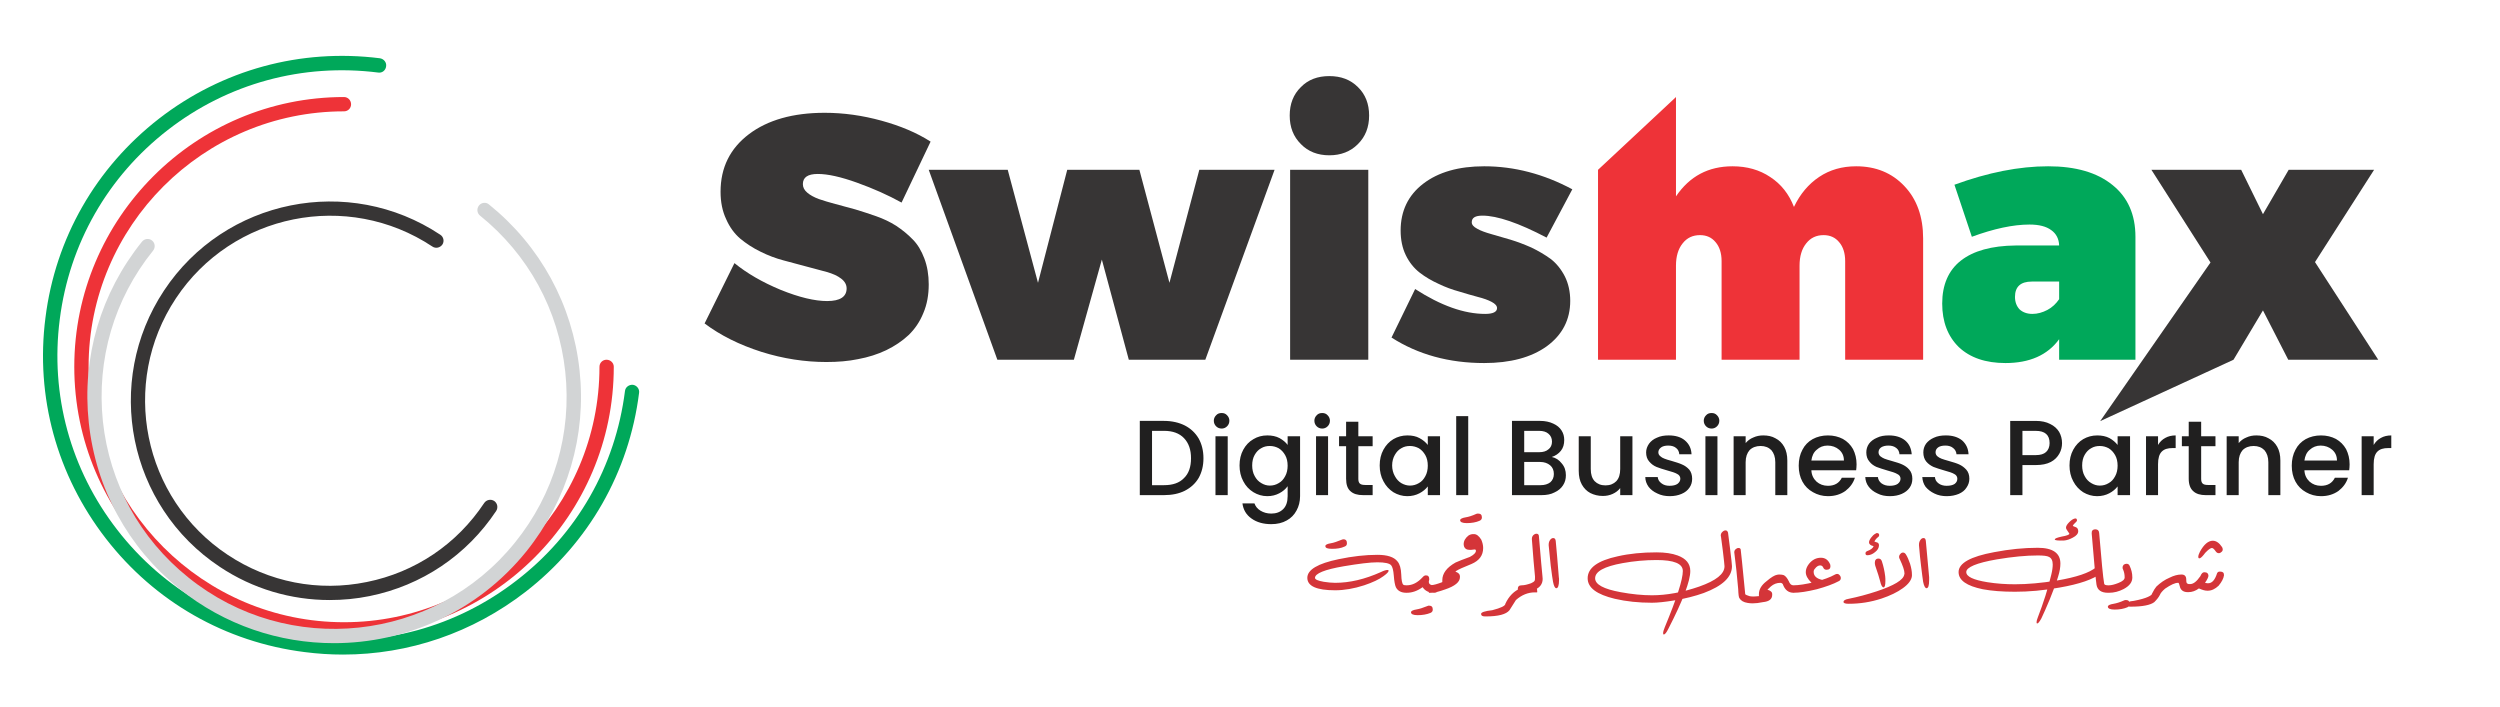
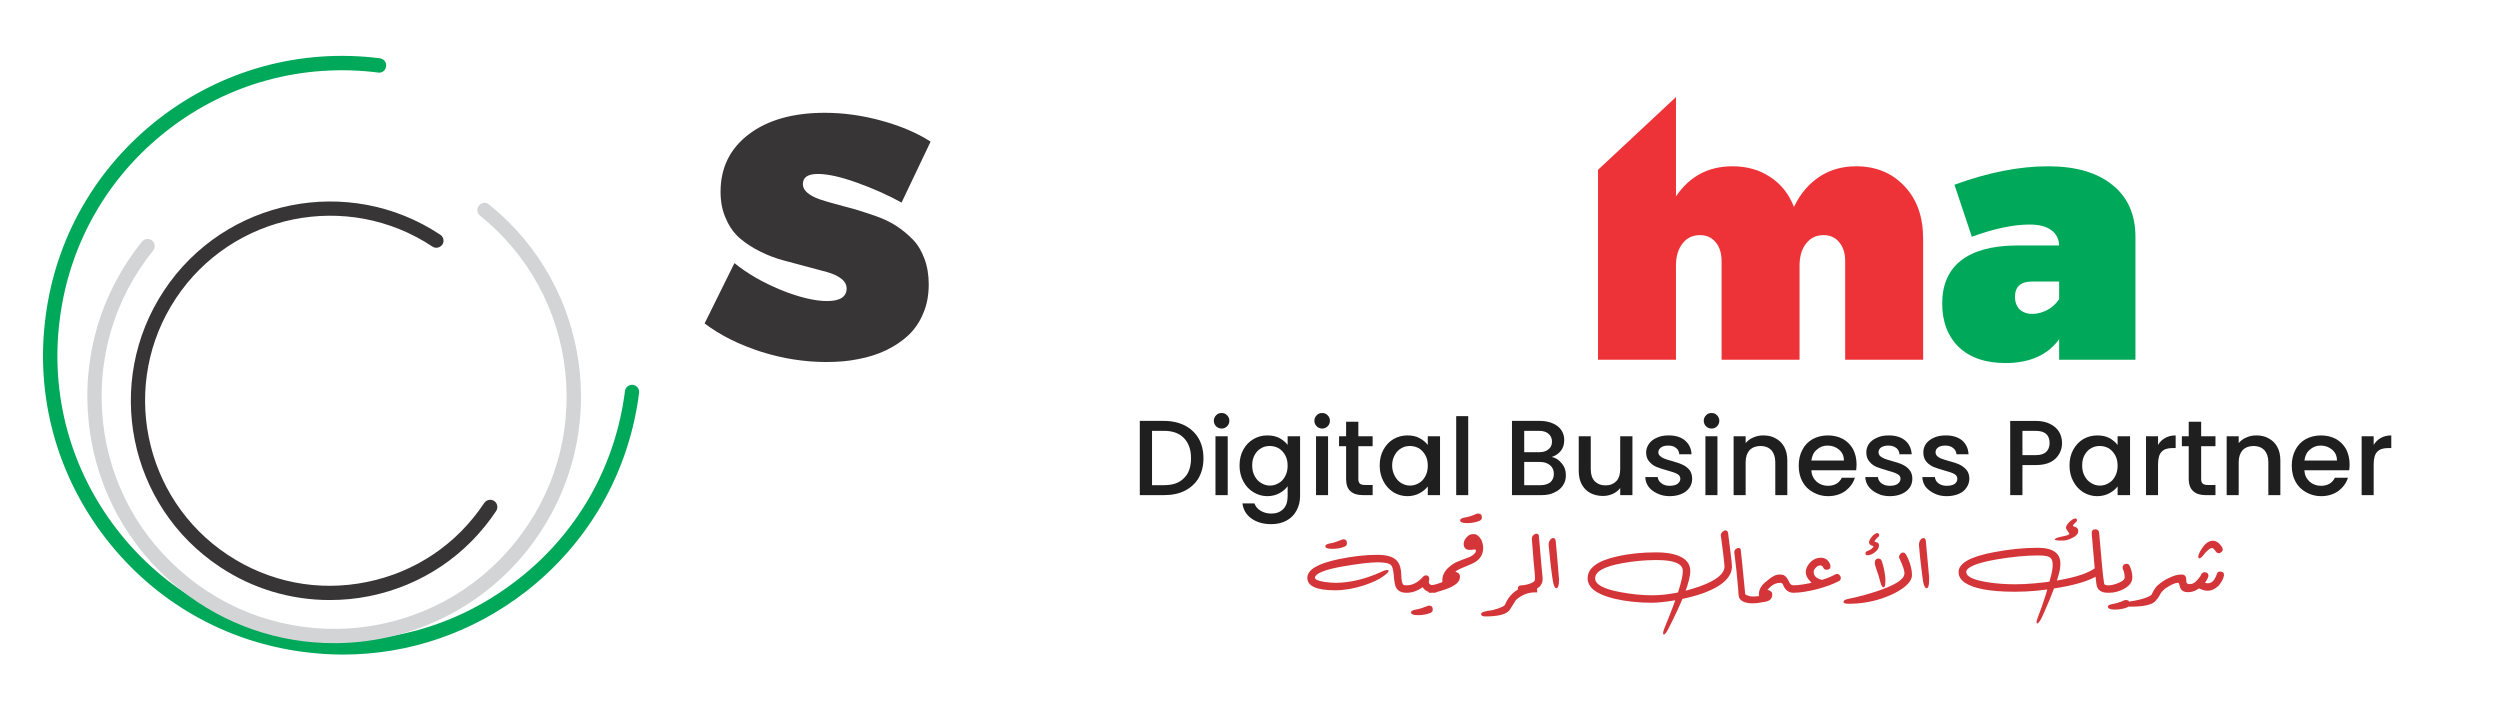
<svg xmlns="http://www.w3.org/2000/svg" xml:space="preserve" width="605px" height="171px" version="1.1" style="shape-rendering:geometricPrecision; text-rendering:geometricPrecision; image-rendering:optimizeQuality; fill-rule:evenodd; clip-rule:evenodd" viewBox="0 0 120.53 34.08">
  <defs>
    <style type="text/css">
   
    .fil6 {fill:none}
    .fil2 {fill:#D2D4D5;fill-rule:nonzero}
    .fil3 {fill:#373535;fill-rule:nonzero}
    .fil0 {fill:#EE3338;fill-rule:nonzero}
    .fil5 {fill:#D43539;fill-rule:nonzero}
    .fil1 {fill:#00A85A;fill-rule:nonzero}
    .fil4 {fill:#201F1F;fill-rule:nonzero}
   
  </style>
  </defs>
  <g id="Layer_x0020_1">
    <g id="_105554393118336">
      <g>
-         <path class="fil0" d="M16.57 30.7c-7.17,0 -13.01,-5.84 -13.01,-13.01 0,-7.17 5.84,-13.01 13.01,-13.01 0.19,0 0.34,0.16 0.34,0.35 0,0.19 -0.15,0.34 -0.34,0.34 -6.79,0 -12.32,5.53 -12.32,12.32 0,6.79 5.53,12.32 12.32,12.32 6.79,0 12.32,-5.53 12.32,-12.32 0,-0.19 0.15,-0.34 0.34,-0.34 0.19,0 0.35,0.15 0.35,0.34 0,7.17 -5.84,13.01 -13.01,13.01z" />
        <path class="fil1" d="M16.52 31.57c-0.62,0 -1.23,-0.04 -1.85,-0.12 -3.82,-0.48 -7.23,-2.43 -9.59,-5.48 -2.36,-3.05 -3.4,-6.83 -2.91,-10.65 0.48,-3.83 2.43,-7.23 5.48,-9.6 3.05,-2.36 6.83,-3.39 10.65,-2.91 0.19,0.03 0.33,0.2 0.3,0.39 -0.02,0.19 -0.19,0.33 -0.38,0.3 -3.64,-0.46 -7.25,0.52 -10.15,2.77 -2.9,2.25 -4.75,5.49 -5.21,9.13 -0.47,3.64 0.52,7.25 2.77,10.15 2.24,2.9 5.49,4.75 9.13,5.21 3.64,0.47 7.24,-0.52 10.14,-2.77 2.91,-2.24 4.76,-5.49 5.22,-9.13 0.02,-0.19 0.2,-0.32 0.39,-0.3 0.18,0.03 0.32,0.2 0.29,0.39 -0.48,3.82 -2.43,7.23 -5.47,9.59 -2.56,1.98 -5.63,3.03 -8.81,3.03z" />
        <path class="fil2" d="M16.08 31.02c-2.62,0 -5.26,-0.86 -7.46,-2.63 -2.47,-1.99 -4.02,-4.83 -4.36,-8 -0.34,-3.16 0.57,-6.26 2.57,-8.74 0.12,-0.14 0.33,-0.17 0.48,-0.05 0.15,0.12 0.17,0.34 0.05,0.49 -1.88,2.33 -2.73,5.25 -2.42,8.23 0.32,2.98 1.78,5.65 4.12,7.53 4.81,3.88 11.88,3.13 15.76,-1.69 1.88,-2.33 2.74,-5.25 2.42,-8.23 -0.32,-2.98 -1.78,-5.65 -4.11,-7.53 -0.15,-0.12 -0.17,-0.34 -0.05,-0.49 0.12,-0.15 0.34,-0.17 0.48,-0.05 2.48,2 4.03,4.84 4.37,8 0.34,3.16 -0.58,6.26 -2.57,8.74 -2.35,2.91 -5.8,4.42 -9.28,4.42z" />
        <path class="fil3" d="M15.88 28.94c-1.87,0 -3.71,-0.54 -5.3,-1.6 -4.42,-2.93 -5.62,-8.91 -2.69,-13.33 2.93,-4.42 8.91,-5.62 13.32,-2.69 0.16,0.1 0.21,0.32 0.1,0.48 -0.11,0.15 -0.32,0.2 -0.48,0.09 -4.1,-2.72 -9.65,-1.6 -12.37,2.5 -2.72,4.1 -1.6,9.65 2.5,12.37 1.99,1.32 4.37,1.79 6.71,1.31 2.33,-0.47 4.34,-1.82 5.66,-3.81 0.11,-0.16 0.32,-0.2 0.48,-0.1 0.16,0.11 0.2,0.32 0.1,0.48 -1.42,2.14 -3.59,3.6 -6.11,4.11 -0.64,0.13 -1.28,0.19 -1.92,0.19z" />
      </g>
      <g>
        <path class="fil3" d="M33.96 15.6l1.44 -2.91c0.6,0.49 1.34,0.92 2.23,1.29 0.89,0.36 1.64,0.54 2.24,0.54 0.63,0 0.94,-0.21 0.94,-0.61 0,-0.18 -0.09,-0.34 -0.26,-0.47 -0.18,-0.14 -0.41,-0.24 -0.69,-0.32 -0.28,-0.08 -0.61,-0.16 -0.97,-0.26 -0.37,-0.1 -0.74,-0.2 -1.12,-0.3 -0.38,-0.1 -0.75,-0.24 -1.11,-0.42 -0.37,-0.18 -0.69,-0.39 -0.98,-0.63 -0.28,-0.24 -0.51,-0.55 -0.68,-0.94 -0.18,-0.38 -0.27,-0.82 -0.27,-1.32 0,-1.17 0.46,-2.09 1.37,-2.78 0.9,-0.68 2.12,-1.03 3.65,-1.03 0.92,0 1.83,0.13 2.74,0.38 0.91,0.25 1.7,0.58 2.37,1.01l-1.4 2.94c-0.65,-0.36 -1.37,-0.68 -2.15,-0.96 -0.78,-0.28 -1.41,-0.42 -1.89,-0.42 -0.48,0 -0.72,0.16 -0.72,0.49 0,0.16 0.07,0.29 0.21,0.41 0.14,0.12 0.32,0.22 0.56,0.31 0.23,0.08 0.5,0.16 0.8,0.24 0.3,0.08 0.62,0.17 0.96,0.26 0.33,0.1 0.67,0.21 1.01,0.33 0.34,0.12 0.66,0.27 0.96,0.46 0.3,0.2 0.57,0.42 0.8,0.66 0.24,0.24 0.42,0.55 0.56,0.92 0.14,0.37 0.21,0.79 0.21,1.24 0,0.51 -0.08,0.97 -0.26,1.39 -0.17,0.42 -0.41,0.77 -0.71,1.06 -0.31,0.29 -0.67,0.53 -1.08,0.73 -0.42,0.2 -0.87,0.34 -1.35,0.43 -0.48,0.1 -0.99,0.14 -1.54,0.14 -1.03,0 -2.08,-0.16 -3.13,-0.49 -1.06,-0.34 -1.97,-0.79 -2.74,-1.37z" />
-         <polygon class="fil3" points="44.77,8.19 48.58,8.19 50.04,13.64 51.45,8.19 54.93,8.19 56.38,13.64 57.82,8.19 61.45,8.19 58.11,17.35 54.42,17.35 53.12,12.52 51.77,17.35 48.08,17.35 " />
-         <path class="fil3" d="M62.72 6.95c-0.36,-0.36 -0.54,-0.81 -0.54,-1.38 0,-0.56 0.18,-1.02 0.54,-1.37 0.35,-0.36 0.81,-0.53 1.37,-0.53 0.56,0 1.02,0.17 1.38,0.53 0.36,0.35 0.54,0.81 0.54,1.37 0,0.57 -0.18,1.02 -0.54,1.38 -0.36,0.36 -0.82,0.54 -1.38,0.54 -0.56,0 -1.02,-0.18 -1.37,-0.54zm-0.52 10.4l0 -9.16 3.77 0 0 9.16 -3.77 0z" />
-         <path class="fil3" d="M67.09 16.28l1.14 -2.34c1.24,0.8 2.36,1.2 3.38,1.2 0.38,0 0.57,-0.1 0.57,-0.28 0,-0.11 -0.09,-0.21 -0.26,-0.3 -0.17,-0.09 -0.39,-0.17 -0.67,-0.24 -0.27,-0.07 -0.57,-0.16 -0.9,-0.26 -0.33,-0.09 -0.66,-0.21 -0.99,-0.37 -0.33,-0.15 -0.64,-0.33 -0.91,-0.54 -0.27,-0.21 -0.5,-0.49 -0.67,-0.84 -0.17,-0.35 -0.25,-0.75 -0.25,-1.19 0,-0.94 0.36,-1.7 1.09,-2.26 0.73,-0.56 1.71,-0.84 2.94,-0.84 1.45,0 2.87,0.37 4.25,1.11l-1.24 2.33c-1.35,-0.71 -2.39,-1.06 -3.09,-1.06 -0.35,0 -0.52,0.1 -0.52,0.32 0,0.12 0.09,0.22 0.26,0.31 0.17,0.1 0.4,0.18 0.68,0.26 0.28,0.08 0.59,0.17 0.93,0.27 0.33,0.1 0.67,0.23 1.01,0.38 0.33,0.16 0.64,0.34 0.93,0.55 0.27,0.21 0.5,0.49 0.68,0.84 0.17,0.34 0.26,0.74 0.26,1.18 0,0.91 -0.38,1.64 -1.13,2.19 -0.75,0.54 -1.76,0.81 -3.02,0.81 -1.7,0 -3.19,-0.41 -4.47,-1.23z" />
        <path class="fil0" d="M77.05 17.35l0 -9.16 3.76 -3.51 0 4.79c0.66,-0.97 1.56,-1.45 2.73,-1.45 0.69,0 1.3,0.17 1.82,0.52 0.52,0.34 0.9,0.82 1.14,1.44 0.3,-0.63 0.71,-1.11 1.22,-1.45 0.51,-0.34 1.1,-0.51 1.78,-0.51 0.95,0 1.73,0.32 2.33,0.96 0.6,0.63 0.9,1.48 0.9,2.52l0 5.85 -3.76 0 0 -4.76c0,-0.38 -0.1,-0.69 -0.29,-0.91 -0.19,-0.23 -0.44,-0.34 -0.75,-0.34 -0.35,0 -0.63,0.13 -0.84,0.4 -0.21,0.26 -0.32,0.62 -0.32,1.07l0 4.54 -3.76 0 0 -4.76c0,-0.38 -0.1,-0.69 -0.29,-0.91 -0.19,-0.23 -0.44,-0.34 -0.75,-0.34 -0.35,0 -0.63,0.13 -0.84,0.4 -0.21,0.26 -0.32,0.62 -0.32,1.07l0 4.54 -3.76 0z" />
        <path class="fil1" d="M93.65 14.64c0,-0.9 0.3,-1.6 0.9,-2.07 0.6,-0.47 1.48,-0.72 2.65,-0.73l2.09 0c-0.01,-0.32 -0.14,-0.57 -0.38,-0.74 -0.24,-0.18 -0.59,-0.27 -1.05,-0.27 -0.79,0 -1.72,0.2 -2.78,0.59l-0.84 -2.51c1.61,-0.59 3.12,-0.89 4.52,-0.89 1.33,0 2.36,0.3 3.1,0.9 0.74,0.59 1.11,1.43 1.11,2.5l0 5.93 -3.68 0 0 -0.99c-0.56,0.77 -1.43,1.15 -2.59,1.15 -0.96,0 -1.71,-0.26 -2.25,-0.77 -0.53,-0.52 -0.8,-1.22 -0.8,-2.1zm3.51 -0.32c0,0.25 0.08,0.45 0.22,0.6 0.15,0.14 0.36,0.22 0.62,0.22 0.25,0 0.49,-0.07 0.72,-0.19 0.23,-0.12 0.42,-0.3 0.57,-0.52l0 -0.85 -1.32 0c-0.54,0 -0.81,0.25 -0.81,0.74z" />
-         <polygon class="fil3" points="101.27,20.31 106.59,12.66 103.74,8.19 108.07,8.19 109.12,10.33 110.36,8.19 114.48,8.19 111.63,12.64 114.68,17.35 110.34,17.35 109.12,14.97 107.7,17.35 " />
        <g>
          <path class="fil4" d="M56.12 20.3c0.38,0 0.72,0.08 1,0.22 0.29,0.15 0.51,0.36 0.67,0.63 0.15,0.27 0.23,0.59 0.23,0.95 0,0.37 -0.08,0.68 -0.23,0.95 -0.16,0.27 -0.38,0.47 -0.67,0.62 -0.28,0.14 -0.62,0.21 -1,0.21l-1.17 0 0 -3.58 1.17 0zm0 3.1c0.42,0 0.74,-0.11 0.96,-0.34 0.23,-0.22 0.34,-0.54 0.34,-0.96 0,-0.41 -0.11,-0.73 -0.34,-0.97 -0.22,-0.23 -0.54,-0.35 -0.96,-0.35l-0.58 0 0 2.62 0.58 0zm2.78 -2.73c-0.11,0 -0.2,-0.04 -0.27,-0.11 -0.07,-0.07 -0.11,-0.16 -0.11,-0.27 0,-0.1 0.04,-0.19 0.11,-0.26 0.07,-0.08 0.16,-0.11 0.27,-0.11 0.1,0 0.19,0.03 0.26,0.11 0.07,0.07 0.11,0.16 0.11,0.26 0,0.11 -0.04,0.2 -0.11,0.27 -0.07,0.07 -0.16,0.11 -0.26,0.11zm0.29 0.37l0 2.84 -0.59 0 0 -2.84 0.59 0zm1.91 -0.04c0.22,0 0.42,0.04 0.59,0.13 0.16,0.09 0.3,0.2 0.39,0.33l0 -0.42 0.6 0 0 2.89c0,0.26 -0.06,0.49 -0.17,0.69 -0.11,0.21 -0.27,0.37 -0.47,0.48 -0.21,0.12 -0.46,0.18 -0.75,0.18 -0.38,0 -0.7,-0.09 -0.95,-0.27 -0.26,-0.18 -0.4,-0.43 -0.44,-0.73l0.58 0c0.05,0.14 0.14,0.26 0.29,0.35 0.15,0.09 0.32,0.14 0.52,0.14 0.24,0 0.43,-0.07 0.58,-0.22 0.14,-0.14 0.21,-0.35 0.21,-0.62l0 -0.48c-0.1,0.14 -0.23,0.25 -0.4,0.34 -0.17,0.09 -0.36,0.14 -0.58,0.14 -0.25,0 -0.47,-0.07 -0.67,-0.19 -0.21,-0.13 -0.37,-0.3 -0.49,-0.53 -0.12,-0.22 -0.18,-0.48 -0.18,-0.76 0,-0.29 0.06,-0.54 0.18,-0.76 0.12,-0.22 0.28,-0.39 0.49,-0.51 0.2,-0.12 0.42,-0.18 0.67,-0.18zm0.98 1.46c0,-0.2 -0.04,-0.37 -0.12,-0.51 -0.08,-0.14 -0.18,-0.25 -0.31,-0.33 -0.13,-0.07 -0.27,-0.11 -0.43,-0.11 -0.15,0 -0.29,0.03 -0.42,0.11 -0.13,0.07 -0.23,0.18 -0.31,0.32 -0.08,0.14 -0.12,0.31 -0.12,0.51 0,0.19 0.04,0.37 0.12,0.51 0.08,0.15 0.18,0.26 0.32,0.34 0.13,0.08 0.27,0.12 0.41,0.12 0.16,0 0.3,-0.04 0.43,-0.12 0.13,-0.07 0.23,-0.18 0.31,-0.33 0.08,-0.14 0.12,-0.32 0.12,-0.51zm1.67 -1.79c-0.11,0 -0.2,-0.04 -0.27,-0.11 -0.07,-0.07 -0.11,-0.16 -0.11,-0.27 0,-0.1 0.04,-0.19 0.11,-0.26 0.07,-0.08 0.16,-0.11 0.27,-0.11 0.1,0 0.19,0.03 0.26,0.11 0.07,0.07 0.11,0.16 0.11,0.26 0,0.11 -0.04,0.2 -0.11,0.27 -0.07,0.07 -0.16,0.11 -0.26,0.11zm0.28 0.37l0 2.84 -0.58 0 0 -2.84 0.58 0zm1.46 0.48l0 1.57c0,0.11 0.02,0.18 0.07,0.23 0.05,0.05 0.14,0.07 0.26,0.07l0.36 0 0 0.49 -0.46 0c-0.27,0 -0.47,-0.06 -0.61,-0.19 -0.14,-0.12 -0.21,-0.32 -0.21,-0.6l0 -1.57 -0.34 0 0 -0.48 0.34 0 0 -0.7 0.59 0 0 0.7 0.69 0 0 0.48 -0.69 0zm1.03 0.93c0,-0.29 0.06,-0.54 0.18,-0.76 0.12,-0.22 0.28,-0.39 0.48,-0.51 0.21,-0.12 0.43,-0.18 0.68,-0.18 0.22,0 0.42,0.04 0.58,0.13 0.17,0.09 0.3,0.2 0.4,0.33l0 -0.42 0.59 0 0 2.84 -0.59 0 0 -0.42c-0.1,0.13 -0.23,0.24 -0.4,0.33 -0.17,0.09 -0.37,0.14 -0.59,0.14 -0.24,0 -0.47,-0.07 -0.67,-0.19 -0.2,-0.13 -0.36,-0.3 -0.48,-0.53 -0.12,-0.22 -0.18,-0.48 -0.18,-0.76zm2.32 0.01c0,-0.2 -0.04,-0.37 -0.12,-0.51 -0.08,-0.14 -0.18,-0.25 -0.31,-0.33 -0.13,-0.07 -0.28,-0.11 -0.43,-0.11 -0.15,0 -0.29,0.03 -0.42,0.11 -0.13,0.07 -0.23,0.18 -0.31,0.32 -0.08,0.14 -0.13,0.31 -0.13,0.51 0,0.19 0.05,0.37 0.13,0.51 0.08,0.15 0.18,0.26 0.31,0.34 0.14,0.08 0.28,0.12 0.42,0.12 0.15,0 0.3,-0.04 0.43,-0.12 0.13,-0.07 0.23,-0.18 0.31,-0.33 0.08,-0.14 0.12,-0.32 0.12,-0.51zm1.95 -2.39l0 3.81 -0.58 0 0 -3.81 0.58 0zm4.03 1.97c0.19,0.04 0.35,0.14 0.48,0.31 0.14,0.16 0.2,0.35 0.2,0.57 0,0.18 -0.04,0.34 -0.14,0.49 -0.09,0.14 -0.23,0.26 -0.41,0.34 -0.17,0.09 -0.38,0.13 -0.62,0.13l-1.43 0 0 -3.58 1.36 0c0.25,0 0.46,0.05 0.63,0.13 0.18,0.08 0.31,0.19 0.4,0.33 0.09,0.14 0.13,0.29 0.13,0.46 0,0.21 -0.05,0.38 -0.16,0.52 -0.11,0.14 -0.26,0.24 -0.44,0.3zm-1.33 -0.23l0.72 0c0.2,0 0.35,-0.05 0.45,-0.14 0.11,-0.08 0.17,-0.21 0.17,-0.37 0,-0.16 -0.06,-0.29 -0.17,-0.38 -0.1,-0.09 -0.25,-0.14 -0.45,-0.14l-0.72 0 0 1.03zm0.79 1.59c0.2,0 0.35,-0.05 0.47,-0.14 0.11,-0.1 0.17,-0.23 0.17,-0.4 0,-0.18 -0.06,-0.32 -0.18,-0.42 -0.12,-0.1 -0.28,-0.16 -0.48,-0.16l-0.77 0 0 1.12 0.79 0zm4.43 -2.36l0 2.84 -0.59 0 0 -0.34c-0.09,0.12 -0.21,0.21 -0.36,0.28 -0.15,0.07 -0.31,0.1 -0.48,0.1 -0.22,0 -0.42,-0.05 -0.6,-0.14 -0.17,-0.09 -0.31,-0.23 -0.41,-0.41 -0.1,-0.18 -0.15,-0.4 -0.15,-0.66l0 -1.67 0.58 0 0 1.58c0,0.26 0.06,0.45 0.19,0.59 0.13,0.13 0.3,0.2 0.52,0.2 0.22,0 0.39,-0.07 0.52,-0.2 0.13,-0.14 0.19,-0.33 0.19,-0.59l0 -1.58 0.59 0zm1.8 2.89c-0.22,0 -0.42,-0.04 -0.6,-0.13 -0.18,-0.08 -0.32,-0.19 -0.42,-0.32 -0.1,-0.14 -0.16,-0.3 -0.16,-0.47l0.6 0c0.01,0.12 0.07,0.22 0.18,0.3 0.1,0.08 0.23,0.12 0.39,0.12 0.16,0 0.29,-0.03 0.38,-0.09 0.09,-0.07 0.14,-0.15 0.14,-0.25 0,-0.1 -0.05,-0.18 -0.15,-0.23 -0.1,-0.06 -0.26,-0.11 -0.48,-0.17 -0.22,-0.06 -0.39,-0.12 -0.52,-0.17 -0.14,-0.06 -0.25,-0.14 -0.35,-0.26 -0.1,-0.11 -0.15,-0.26 -0.15,-0.44 0,-0.15 0.05,-0.29 0.14,-0.42 0.09,-0.12 0.21,-0.22 0.38,-0.29 0.17,-0.08 0.36,-0.11 0.57,-0.11 0.33,0 0.59,0.08 0.78,0.24 0.2,0.17 0.31,0.39 0.32,0.67l-0.59 0c-0.01,-0.13 -0.06,-0.23 -0.15,-0.3 -0.09,-0.08 -0.22,-0.12 -0.38,-0.12 -0.15,0 -0.27,0.03 -0.35,0.09 -0.08,0.06 -0.13,0.14 -0.13,0.23 0,0.08 0.03,0.14 0.09,0.19 0.05,0.05 0.12,0.09 0.2,0.12 0.08,0.03 0.19,0.07 0.35,0.11 0.2,0.06 0.37,0.11 0.5,0.17 0.14,0.06 0.25,0.14 0.35,0.25 0.09,0.11 0.14,0.26 0.14,0.44 0,0.16 -0.04,0.3 -0.13,0.43 -0.09,0.13 -0.21,0.23 -0.38,0.3 -0.16,0.07 -0.35,0.11 -0.57,0.11zm2.02 -3.26c-0.11,0 -0.2,-0.04 -0.27,-0.11 -0.07,-0.07 -0.11,-0.16 -0.11,-0.27 0,-0.1 0.04,-0.19 0.11,-0.26 0.07,-0.08 0.16,-0.11 0.27,-0.11 0.1,0 0.19,0.03 0.26,0.11 0.07,0.07 0.11,0.16 0.11,0.26 0,0.11 -0.04,0.2 -0.11,0.27 -0.07,0.07 -0.16,0.11 -0.26,0.11zm0.28 0.37l0 2.84 -0.58 0 0 -2.84 0.58 0zm2.21 -0.04c0.22,0 0.42,0.04 0.59,0.14 0.18,0.09 0.32,0.23 0.42,0.41 0.1,0.18 0.15,0.4 0.15,0.66l0 1.67 -0.58 0 0 -1.59c0,-0.25 -0.07,-0.44 -0.19,-0.58 -0.13,-0.13 -0.3,-0.2 -0.52,-0.2 -0.22,0 -0.4,0.07 -0.53,0.2 -0.12,0.14 -0.19,0.33 -0.19,0.58l0 1.59 -0.58 0 0 -2.84 0.58 0 0 0.33c0.1,-0.12 0.22,-0.21 0.37,-0.27 0.15,-0.07 0.31,-0.1 0.48,-0.1zm4.5 1.39c0,0.11 -0.01,0.2 -0.02,0.29l-2.16 0c0.01,0.23 0.1,0.41 0.25,0.55 0.15,0.13 0.33,0.2 0.55,0.2 0.32,0 0.54,-0.13 0.67,-0.39l0.63 0c-0.08,0.26 -0.24,0.47 -0.46,0.64 -0.23,0.16 -0.5,0.25 -0.84,0.25 -0.27,0 -0.51,-0.07 -0.72,-0.19 -0.22,-0.12 -0.39,-0.29 -0.51,-0.51 -0.12,-0.22 -0.18,-0.48 -0.18,-0.77 0,-0.29 0.06,-0.55 0.18,-0.77 0.11,-0.22 0.28,-0.39 0.49,-0.51 0.22,-0.12 0.47,-0.18 0.74,-0.18 0.27,0 0.51,0.06 0.72,0.17 0.21,0.12 0.37,0.28 0.49,0.49 0.11,0.22 0.17,0.46 0.17,0.73zm-0.61 -0.18c0,-0.22 -0.08,-0.39 -0.23,-0.52 -0.15,-0.13 -0.34,-0.2 -0.56,-0.2 -0.21,0 -0.38,0.07 -0.52,0.2 -0.15,0.12 -0.23,0.3 -0.26,0.52l1.57 0zm2.22 1.72c-0.23,0 -0.43,-0.04 -0.6,-0.13 -0.18,-0.08 -0.32,-0.19 -0.42,-0.32 -0.11,-0.14 -0.16,-0.3 -0.17,-0.47l0.61 0c0.01,0.12 0.07,0.22 0.17,0.3 0.11,0.08 0.24,0.12 0.4,0.12 0.16,0 0.29,-0.03 0.38,-0.09 0.09,-0.07 0.14,-0.15 0.14,-0.25 0,-0.1 -0.05,-0.18 -0.16,-0.23 -0.1,-0.06 -0.26,-0.11 -0.48,-0.17 -0.21,-0.06 -0.38,-0.12 -0.52,-0.17 -0.13,-0.06 -0.25,-0.14 -0.34,-0.26 -0.1,-0.11 -0.15,-0.26 -0.15,-0.44 0,-0.15 0.04,-0.29 0.13,-0.42 0.09,-0.12 0.22,-0.22 0.39,-0.29 0.16,-0.08 0.35,-0.11 0.57,-0.11 0.32,0 0.58,0.08 0.78,0.24 0.2,0.17 0.3,0.39 0.32,0.67l-0.59 0c-0.01,-0.13 -0.06,-0.23 -0.15,-0.3 -0.1,-0.08 -0.22,-0.12 -0.38,-0.12 -0.15,0 -0.27,0.03 -0.36,0.09 -0.08,0.06 -0.12,0.14 -0.12,0.23 0,0.08 0.03,0.14 0.08,0.19 0.06,0.05 0.13,0.09 0.2,0.12 0.08,0.03 0.2,0.07 0.35,0.11 0.21,0.06 0.38,0.11 0.51,0.17 0.13,0.06 0.25,0.14 0.34,0.25 0.1,0.11 0.15,0.26 0.15,0.44 0,0.16 -0.04,0.3 -0.13,0.43 -0.09,0.13 -0.22,0.23 -0.38,0.3 -0.16,0.07 -0.35,0.11 -0.57,0.11zm2.74 0c-0.22,0 -0.42,-0.04 -0.6,-0.13 -0.17,-0.08 -0.31,-0.19 -0.42,-0.32 -0.1,-0.14 -0.15,-0.3 -0.16,-0.47l0.61 0c0.01,0.12 0.06,0.22 0.17,0.3 0.1,0.08 0.24,0.12 0.39,0.12 0.17,0 0.3,-0.03 0.39,-0.09 0.09,-0.07 0.13,-0.15 0.13,-0.25 0,-0.1 -0.05,-0.18 -0.15,-0.23 -0.1,-0.06 -0.26,-0.11 -0.48,-0.17 -0.21,-0.06 -0.39,-0.12 -0.52,-0.17 -0.13,-0.06 -0.25,-0.14 -0.35,-0.26 -0.09,-0.11 -0.14,-0.26 -0.14,-0.44 0,-0.15 0.04,-0.29 0.13,-0.42 0.09,-0.12 0.22,-0.22 0.38,-0.29 0.17,-0.08 0.36,-0.11 0.58,-0.11 0.32,0 0.58,0.08 0.78,0.24 0.19,0.17 0.3,0.39 0.31,0.67l-0.58 0c-0.01,-0.13 -0.07,-0.23 -0.16,-0.3 -0.09,-0.08 -0.22,-0.12 -0.37,-0.12 -0.16,0 -0.28,0.03 -0.36,0.09 -0.08,0.06 -0.12,0.14 -0.12,0.23 0,0.08 0.03,0.14 0.08,0.19 0.06,0.05 0.12,0.09 0.2,0.12 0.08,0.03 0.2,0.07 0.35,0.11 0.21,0.06 0.38,0.11 0.51,0.17 0.13,0.06 0.24,0.14 0.34,0.25 0.1,0.11 0.15,0.26 0.15,0.44 0,0.16 -0.05,0.3 -0.14,0.43 -0.08,0.13 -0.21,0.23 -0.37,0.3 -0.17,0.07 -0.36,0.11 -0.58,0.11zm5.56 -2.56c0,0.18 -0.04,0.35 -0.13,0.51 -0.09,0.16 -0.22,0.3 -0.41,0.4 -0.19,0.1 -0.43,0.15 -0.73,0.15l-0.64 0 0 1.45 -0.59 0 0 -3.58 1.23 0c0.28,0 0.51,0.05 0.7,0.15 0.19,0.09 0.33,0.22 0.43,0.38 0.09,0.16 0.14,0.34 0.14,0.54zm-1.27 0.58c0.23,0 0.39,-0.05 0.5,-0.15 0.11,-0.1 0.17,-0.25 0.17,-0.43 0,-0.39 -0.22,-0.59 -0.67,-0.59l-0.64 0 0 1.17 0.64 0zm1.63 0.5c0,-0.29 0.06,-0.54 0.18,-0.76 0.12,-0.22 0.28,-0.39 0.48,-0.51 0.21,-0.12 0.43,-0.18 0.68,-0.18 0.22,0 0.42,0.04 0.59,0.13 0.16,0.09 0.29,0.2 0.39,0.33l0 -0.42 0.6 0 0 2.84 -0.6 0 0 -0.42c-0.1,0.13 -0.23,0.24 -0.4,0.33 -0.17,0.09 -0.37,0.14 -0.59,0.14 -0.24,0 -0.47,-0.07 -0.67,-0.19 -0.2,-0.13 -0.36,-0.3 -0.48,-0.53 -0.12,-0.22 -0.18,-0.48 -0.18,-0.76zm2.32 0.01c0,-0.2 -0.04,-0.37 -0.12,-0.51 -0.08,-0.14 -0.18,-0.25 -0.31,-0.33 -0.13,-0.07 -0.27,-0.11 -0.43,-0.11 -0.15,0 -0.29,0.03 -0.42,0.11 -0.13,0.07 -0.23,0.18 -0.31,0.32 -0.08,0.14 -0.12,0.31 -0.12,0.51 0,0.19 0.04,0.37 0.12,0.51 0.08,0.15 0.18,0.26 0.32,0.34 0.13,0.08 0.27,0.12 0.41,0.12 0.16,0 0.3,-0.04 0.43,-0.12 0.13,-0.07 0.23,-0.18 0.31,-0.33 0.08,-0.14 0.12,-0.32 0.12,-0.51zm1.95 -1c0.09,-0.15 0.2,-0.26 0.35,-0.34 0.14,-0.08 0.31,-0.12 0.5,-0.12l0 0.61 -0.15 0c-0.23,0 -0.4,0.05 -0.52,0.17 -0.12,0.12 -0.18,0.32 -0.18,0.61l0 1.49 -0.58 0 0 -2.84 0.58 0 0 0.42zm2.08 0.06l0 1.57c0,0.11 0.02,0.18 0.07,0.23 0.05,0.05 0.14,0.07 0.26,0.07l0.36 0 0 0.49 -0.47 0c-0.26,0 -0.46,-0.06 -0.6,-0.19 -0.14,-0.12 -0.22,-0.32 -0.22,-0.6l0 -1.57 -0.33 0 0 -0.48 0.33 0 0 -0.7 0.6 0 0 0.7 0.69 0 0 0.48 -0.69 0zm2.66 -0.52c0.22,0 0.42,0.04 0.59,0.14 0.18,0.09 0.32,0.23 0.42,0.41 0.1,0.18 0.15,0.4 0.15,0.66l0 1.67 -0.58 0 0 -1.59c0,-0.25 -0.07,-0.44 -0.19,-0.58 -0.13,-0.13 -0.3,-0.2 -0.52,-0.2 -0.22,0 -0.4,0.07 -0.53,0.2 -0.12,0.14 -0.19,0.33 -0.19,0.58l0 1.59 -0.58 0 0 -2.84 0.58 0 0 0.33c0.1,-0.12 0.22,-0.21 0.37,-0.27 0.15,-0.07 0.31,-0.1 0.48,-0.1zm4.5 1.39c0,0.11 -0.01,0.2 -0.02,0.29l-2.16 0c0.01,0.23 0.1,0.41 0.25,0.55 0.15,0.13 0.33,0.2 0.55,0.2 0.32,0 0.54,-0.13 0.67,-0.39l0.63 0c-0.08,0.26 -0.24,0.47 -0.46,0.64 -0.23,0.16 -0.5,0.25 -0.84,0.25 -0.27,0 -0.51,-0.07 -0.72,-0.19 -0.22,-0.12 -0.39,-0.29 -0.51,-0.51 -0.12,-0.22 -0.18,-0.48 -0.18,-0.77 0,-0.29 0.06,-0.55 0.18,-0.77 0.11,-0.22 0.28,-0.39 0.49,-0.51 0.22,-0.12 0.47,-0.18 0.74,-0.18 0.27,0 0.51,0.06 0.72,0.17 0.21,0.12 0.37,0.28 0.49,0.49 0.11,0.22 0.17,0.46 0.17,0.73zm-0.61 -0.18c0,-0.22 -0.08,-0.39 -0.23,-0.52 -0.15,-0.13 -0.34,-0.2 -0.56,-0.2 -0.2,0 -0.38,0.07 -0.52,0.2 -0.15,0.12 -0.23,0.3 -0.26,0.52l1.57 0zm1.77 -0.75c0.09,-0.15 0.2,-0.26 0.35,-0.34 0.14,-0.08 0.31,-0.12 0.5,-0.12l0 0.61 -0.15 0c-0.23,0 -0.4,0.05 -0.52,0.17 -0.12,0.12 -0.18,0.32 -0.18,0.61l0 1.49 -0.58 0 0 -2.84 0.58 0 0 0.42z" />
          <path class="fil5" d="M67.81 28.59c-0.25,0 -0.42,-0.09 -0.51,-0.27 -0.04,-0.09 -0.08,-0.28 -0.1,-0.56 -0.02,-0.25 -0.06,-0.42 -0.13,-0.5 -0.08,-0.09 -0.3,-0.14 -0.66,-0.14 -0.36,0 -0.9,0.07 -1.62,0.19 -0.93,0.16 -1.39,0.35 -1.39,0.56 0,0.08 0.14,0.14 0.42,0.19 0.2,0.03 0.38,0.05 0.55,0.05 0.7,0 1.43,-0.17 2.21,-0.52 0.14,-0.07 0.25,-0.1 0.32,-0.1 0.03,0 0.05,0.01 0.05,0.04 0,0.05 -0.08,0.14 -0.25,0.26 -0.2,0.15 -0.51,0.3 -0.93,0.44 -0.49,0.16 -0.96,0.24 -1.4,0.24 -0.89,0 -1.34,-0.2 -1.34,-0.6 0,-0.39 0.5,-0.69 1.51,-0.9 0.67,-0.14 1.29,-0.21 1.87,-0.21 0.47,0 0.8,0.1 0.97,0.32 0.11,0.13 0.17,0.34 0.18,0.63 0.01,0.28 0.04,0.44 0.1,0.49 0.02,0.02 0.07,0.03 0.15,0.03 0.12,0 0.18,0.06 0.18,0.18 0,0.12 -0.06,0.18 -0.18,0.18zm-2.98 -2.23c-0.17,0.08 -0.37,0.11 -0.61,0.11 -0.22,0 -0.32,-0.04 -0.32,-0.13 0,-0.07 0.09,-0.11 0.27,-0.14 0.13,-0.02 0.3,-0.08 0.52,-0.17 0.03,-0.01 0.05,-0.02 0.08,-0.02 0.12,0 0.17,0.07 0.17,0.19 0,0.08 -0.03,0.13 -0.11,0.16zm4.32 2.23c-0.26,0 -0.44,-0.09 -0.56,-0.27 -0.25,0.18 -0.5,0.27 -0.77,0.27 -0.12,0 -0.18,-0.06 -0.18,-0.18 0,-0.12 0.06,-0.18 0.18,-0.18 0.28,0 0.53,-0.13 0.77,-0.39 0.05,-0.06 0.1,-0.09 0.16,-0.09 0.11,0 0.16,0.06 0.16,0.18 0,0.01 0,0.04 -0.01,0.07 -0.01,0.02 -0.01,0.04 -0.01,0.06 0,0.11 0.08,0.17 0.26,0.17 0.12,0 0.18,0.06 0.18,0.18 0,0.12 -0.06,0.18 -0.18,0.18zm-0.18 0.97c-0.17,0.07 -0.38,0.11 -0.62,0.11 -0.21,0 -0.32,-0.05 -0.32,-0.14 0,-0.06 0.09,-0.11 0.28,-0.14 0.12,-0.02 0.29,-0.07 0.51,-0.16 0.03,-0.02 0.06,-0.02 0.08,-0.02 0.12,0 0.18,0.06 0.18,0.19 0,0.08 -0.04,0.13 -0.11,0.16zm2.06 -3.8l0.04 0c0.12,0 0.24,0.09 0.35,0.27 0.06,0.14 0.09,0.27 0.09,0.4 0,0.36 -0.19,0.61 -0.56,0.77 -0.4,0.16 -0.64,0.27 -0.73,0.33 -0.03,0.02 -0.05,0.04 -0.05,0.04 0.15,0.05 0.22,0.13 0.22,0.22l0 0.05c0,0.23 -0.24,0.43 -0.72,0.59 -0.28,0.1 -0.5,0.16 -0.67,0.16l-0.1 0c-0.01,0 -0.01,-0.01 -0.01,-0.01l0 -0.35c0,0 0,-0.01 0.01,-0.01l0.1 0c0.12,0 0.29,-0.05 0.53,-0.14 0,0 0,-0.01 0.01,-0.01 0,-0.04 0,-0.06 0,-0.08l0 -0.01c0,-0.32 0.21,-0.61 0.64,-0.85 0.13,-0.06 0.36,-0.15 0.69,-0.27 0.19,-0.1 0.29,-0.2 0.29,-0.29l0 -0.01c0,-0.04 -0.02,-0.06 -0.06,-0.06 -0.08,0.01 -0.14,0.02 -0.17,0.02l-0.07 0c-0.14,0 -0.23,-0.05 -0.27,-0.16 -0.01,-0.04 -0.02,-0.08 -0.02,-0.11l0 0c0,-0.16 0.08,-0.3 0.23,-0.42 0.08,-0.05 0.15,-0.07 0.23,-0.07zm0.3 -0.64c-0.16,0.07 -0.37,0.11 -0.61,0.11 -0.21,0 -0.32,-0.05 -0.32,-0.14 0,-0.06 0.09,-0.11 0.27,-0.14 0.13,-0.02 0.3,-0.07 0.52,-0.17 0.03,-0.01 0.05,-0.01 0.08,-0.01 0.12,0 0.18,0.06 0.18,0.19 0,0.07 -0.04,0.13 -0.12,0.16zm2.59 3.11c0.14,0 0.2,0.11 0.2,0.33l-0.02 0.01 -0.1 0c-0.32,0 -0.63,0.12 -0.91,0.37l-0.31 0.49c-0.16,0.2 -0.54,0.3 -1.14,0.3l-0.04 0c-0.13,0 -0.19,-0.04 -0.19,-0.12 0,-0.08 0.18,-0.14 0.54,-0.18 0.42,-0.11 0.63,-0.21 0.63,-0.31 0.17,-0.37 0.43,-0.63 0.75,-0.75 0.24,-0.09 0.43,-0.14 0.59,-0.14zm0.45 -0.44c0,0.05 0.01,0.09 0.01,0.13 0,0.25 -0.14,0.43 -0.4,0.53 -0.25,0.09 -0.46,0.14 -0.62,0.14 -0.12,0 -0.18,-0.06 -0.18,-0.18 0,-0.12 0.06,-0.18 0.18,-0.18 0.14,0 0.29,-0.04 0.46,-0.1 0.09,-0.04 0.15,-0.08 0.17,-0.12 0.02,-0.03 0.02,-0.08 0.02,-0.15 0,-0.02 0,-0.04 0,-0.06 -0.04,-0.39 -0.09,-0.98 -0.15,-1.79l0 -0.02c0,-0.07 0.02,-0.12 0.06,-0.17 0.05,-0.05 0.11,-0.08 0.16,-0.08 0.08,0 0.12,0.05 0.12,0.13 0.09,1.03 0.14,1.67 0.17,1.92zm0.79 0.05c0.01,0.04 0.01,0.08 0.01,0.13 0,0.27 -0.05,0.4 -0.13,0.4 -0.07,0 -0.12,-0.11 -0.16,-0.31 -0.02,-0.11 -0.06,-0.37 -0.11,-0.77 -0.03,-0.26 -0.06,-0.59 -0.1,-0.99l0 -0.02c0,-0.1 0.02,-0.17 0.07,-0.24 0.04,-0.06 0.1,-0.09 0.15,-0.09 0.07,0 0.11,0.05 0.12,0.14 0.04,0.41 0.09,0.99 0.15,1.75zm8.35 -0.53c0,0.52 -0.45,0.95 -1.36,1.29 -0.42,0.15 -0.89,0.27 -1.43,0.36 -0.44,0.07 -0.79,0.11 -1.07,0.11 -0.64,0 -1.23,-0.06 -1.79,-0.19 -0.87,-0.21 -1.31,-0.53 -1.31,-0.99 0,-0.5 0.48,-0.85 1.45,-1.06 0.57,-0.13 1.19,-0.19 1.87,-0.19 0.41,0 0.75,0.05 1.02,0.15 0.41,0.15 0.61,0.4 0.61,0.75 0,0.48 -0.35,1.41 -1.06,2.79 -0.09,0.18 -0.16,0.27 -0.22,0.27 -0.02,0 -0.03,-0.02 -0.03,-0.06 0,-0.07 0.03,-0.17 0.08,-0.29 0.58,-1.4 0.87,-2.3 0.87,-2.71 0,-0.36 -0.43,-0.53 -1.27,-0.53 -0.54,0 -1.09,0.05 -1.64,0.15 -0.88,0.16 -1.32,0.4 -1.32,0.73 0,0.3 0.41,0.52 1.23,0.67 0.54,0.1 1.05,0.15 1.51,0.15 0.71,0 1.47,-0.14 2.28,-0.42 0.82,-0.29 1.22,-0.61 1.22,-0.98 0,-0.06 -0.03,-0.31 -0.08,-0.74 -0.05,-0.41 -0.08,-0.64 -0.09,-0.69 -0.01,-0.02 -0.01,-0.04 -0.01,-0.05 0,-0.07 0.02,-0.12 0.07,-0.17 0.05,-0.05 0.1,-0.08 0.16,-0.08 0.06,0 0.1,0.04 0.12,0.11 0.01,0.06 0.04,0.32 0.1,0.79 0.06,0.49 0.09,0.76 0.09,0.83zm0.33 -0.88c0.04,0 0.07,0.02 0.09,0.06 0.01,0.08 0.09,0.8 0.22,2.17 0.03,0.03 0.1,0.06 0.2,0.09 0.04,0.01 0.1,0.02 0.18,0.02 0.08,0 0.18,-0.01 0.29,-0.02l-0.01 -0.01 0 -0.09c0,-0.22 0.12,-0.43 0.37,-0.62 0.22,-0.19 0.39,-0.29 0.51,-0.31 0.05,-0.01 0.09,-0.01 0.12,-0.01 0.08,0 0.14,0.01 0.2,0.03 0.08,0.04 0.16,0.13 0.24,0.29 0.05,0.13 0.12,0.2 0.22,0.2l0.03 0 0 0.36 -0.01 0c-0.26,0 -0.43,-0.14 -0.53,-0.42 -0.03,-0.04 -0.07,-0.06 -0.12,-0.06 -0.17,0 -0.32,0.06 -0.45,0.17 -0.09,0.08 -0.15,0.14 -0.17,0.16 0.16,0.05 0.23,0.12 0.23,0.2l0 0.05c0,0.2 -0.14,0.32 -0.44,0.35 -0.19,0.04 -0.36,0.06 -0.51,0.06 -0.08,0 -0.16,-0.01 -0.23,-0.02 -0.2,-0.03 -0.33,-0.11 -0.4,-0.23 -0.03,-0.03 -0.05,-0.17 -0.06,-0.44 -0.05,-0.58 -0.11,-1.17 -0.19,-1.78 0,-0.09 0.06,-0.16 0.17,-0.2l0.05 0zm4.41 0.8c0,0.02 0.01,0.05 0.01,0.08 0,0.11 -0.06,0.17 -0.19,0.17 -0.08,0 -0.13,-0.04 -0.16,-0.11 -0.03,-0.07 -0.08,-0.1 -0.15,-0.1 -0.08,0 -0.17,0.05 -0.25,0.16 -0.04,0.04 -0.06,0.09 -0.06,0.15 0,0.2 0.14,0.33 0.42,0.39 0.1,0.02 0.14,0.07 0.14,0.17 0,0.13 -0.05,0.19 -0.17,0.19 -0.16,0 -0.33,-0.08 -0.51,-0.24 -0.17,-0.17 -0.26,-0.33 -0.26,-0.5 0,-0.13 0.05,-0.26 0.15,-0.39 0.16,-0.2 0.35,-0.3 0.58,-0.3 0.21,0 0.36,0.11 0.45,0.33zm0.41 0.8c-0.26,0.14 -0.62,0.27 -1.06,0.39 -0.45,0.11 -0.83,0.17 -1.14,0.17 -0.12,0 -0.18,-0.06 -0.18,-0.18 0,-0.12 0.06,-0.18 0.18,-0.18 0.28,0 0.63,-0.06 1.05,-0.16 0.41,-0.11 0.74,-0.23 0.97,-0.36 0.03,-0.02 0.07,-0.03 0.1,-0.03 0.05,0 0.09,0.02 0.12,0.06 0.04,0.04 0.06,0.09 0.06,0.14 0,0.06 -0.03,0.12 -0.1,0.15zm1.94 -1.73c0,0.12 -0.06,0.23 -0.19,0.33 -0.12,0.1 -0.25,0.15 -0.37,0.15 -0.06,0 -0.09,-0.03 -0.09,-0.09 0,-0.05 0.02,-0.08 0.08,-0.11 0.17,-0.06 0.28,-0.14 0.31,-0.24 -0.15,-0.03 -0.22,-0.1 -0.22,-0.18 0,-0.07 0.04,-0.15 0.11,-0.24 0.06,-0.08 0.12,-0.14 0.2,-0.18 0.02,-0.02 0.05,-0.03 0.07,-0.03 0.08,0 0.11,0.04 0.11,0.1 0,0.03 -0.01,0.06 -0.05,0.09 -0.09,0.07 -0.15,0.15 -0.18,0.22 0.09,0.03 0.13,0.04 0.15,0.05 0.05,0.03 0.07,0.07 0.07,0.13zm0.3 1.49c0.01,0.08 0.01,0.16 0.01,0.23 0,0.21 -0.03,0.31 -0.09,0.31 -0.06,0 -0.12,-0.1 -0.17,-0.32 -0.03,-0.13 -0.11,-0.38 -0.23,-0.73 -0.01,-0.05 -0.02,-0.09 -0.02,-0.13 0,-0.14 0.06,-0.21 0.18,-0.21 0.07,0 0.13,0.04 0.16,0.13 0.08,0.24 0.13,0.48 0.16,0.72zm1.29 -0.01c-0.02,0.19 -0.16,0.39 -0.44,0.59 -0.26,0.19 -0.61,0.36 -1.03,0.5 -0.52,0.17 -1.04,0.25 -1.58,0.25 -0.17,0 -0.25,-0.03 -0.25,-0.09 0,-0.07 0.08,-0.12 0.25,-0.15 0.45,-0.09 0.89,-0.21 1.35,-0.36 0.84,-0.28 1.29,-0.55 1.33,-0.81 0.01,-0.02 0.01,-0.04 0.01,-0.06 0,-0.14 -0.08,-0.37 -0.23,-0.69 -0.02,-0.03 -0.03,-0.06 -0.03,-0.1 0,-0.05 0.02,-0.1 0.06,-0.14 0.04,-0.05 0.08,-0.07 0.13,-0.07 0.06,0 0.1,0.03 0.14,0.09 0.07,0.11 0.14,0.27 0.2,0.45 0.06,0.2 0.09,0.37 0.09,0.52 0,0.02 0,0.05 0,0.07zm0.83 0.06c0,0.04 0,0.08 0,0.13 0,0.27 -0.04,0.4 -0.13,0.4 -0.06,0 -0.12,-0.11 -0.16,-0.31 -0.02,-0.11 -0.05,-0.37 -0.1,-0.77 -0.03,-0.26 -0.07,-0.59 -0.1,-0.99l0 -0.02c0,-0.1 0.02,-0.17 0.07,-0.24 0.04,-0.06 0.09,-0.09 0.15,-0.09 0.07,0 0.1,0.05 0.11,0.14 0.04,0.41 0.09,0.99 0.16,1.75zm8.63 0.75c-0.33,0 -0.52,-0.13 -0.56,-0.4 -0.04,-0.28 -0.12,-1.11 -0.23,-2.46 -0.01,-0.13 0.05,-0.2 0.18,-0.2 0.11,0 0.17,0.06 0.18,0.17 0.11,1.34 0.19,2.16 0.24,2.44 0,0.06 0.07,0.09 0.19,0.09 0.12,0 0.19,0.06 0.19,0.18 0,0.12 -0.06,0.18 -0.19,0.18zm-1.44 -2.97c0,0.11 -0.08,0.22 -0.26,0.31 -0.15,0.08 -0.29,0.13 -0.43,0.14 -0.29,0.01 -0.44,-0.01 -0.44,-0.05 0,-0.05 0.11,-0.09 0.33,-0.14 0.24,-0.04 0.36,-0.09 0.37,-0.13 0.01,-0.01 -0.02,-0.05 -0.07,-0.12 -0.06,-0.08 -0.09,-0.14 -0.09,-0.18 0,-0.08 0.06,-0.17 0.16,-0.27 0.1,-0.1 0.18,-0.15 0.26,-0.17 0.07,-0.02 0.11,0.01 0.11,0.09 0,0.01 0,0.02 -0.01,0.03 0,0.01 -0.03,0.05 -0.1,0.11 -0.06,0.06 -0.09,0.1 -0.09,0.12 0,0.01 0.04,0.03 0.13,0.06 0.09,0.03 0.13,0.1 0.13,0.2zm1.09 2.03c-0.36,0.29 -1.02,0.52 -2,0.69 -0.77,0.14 -1.48,0.2 -2.14,0.2 -0.61,0 -1.12,-0.04 -1.55,-0.12 -0.78,-0.16 -1.17,-0.43 -1.17,-0.83 0,-0.43 0.58,-0.75 1.72,-0.96 0.73,-0.14 1.43,-0.21 2.1,-0.21 0.73,0 1.09,0.26 1.09,0.76 0,0.17 -0.03,0.38 -0.11,0.63 -0.08,0.28 -0.22,0.64 -0.4,1.09 -0.17,0.41 -0.31,0.72 -0.41,0.93 -0.09,0.16 -0.15,0.24 -0.2,0.24 -0.02,0 -0.03,-0.02 -0.03,-0.06 0,-0.05 0.02,-0.13 0.06,-0.23 0.27,-0.7 0.49,-1.38 0.65,-2.06 0.05,-0.2 0.07,-0.37 0.07,-0.49 0,-0.19 -0.06,-0.31 -0.18,-0.37 -0.09,-0.05 -0.27,-0.07 -0.54,-0.07 -0.55,0 -1.21,0.06 -1.98,0.19 -0.98,0.17 -1.47,0.38 -1.47,0.61 0,0.22 0.34,0.38 1.02,0.49 0.44,0.07 0.88,0.1 1.33,0.1 0.6,0 1.28,-0.06 2.02,-0.18 0.94,-0.16 1.57,-0.37 1.89,-0.64 0.04,-0.02 0.08,-0.04 0.12,-0.04 0.05,0 0.09,0.02 0.13,0.06 0.04,0.04 0.05,0.08 0.05,0.13 0,0.05 -0.02,0.1 -0.07,0.14zm1.52 0.2c0,0.23 -0.14,0.41 -0.42,0.56 -0.23,0.12 -0.47,0.18 -0.71,0.18 -0.12,0 -0.18,-0.06 -0.18,-0.18 0,-0.12 0.06,-0.18 0.18,-0.18 0.12,0 0.27,-0.04 0.45,-0.11 0.21,-0.08 0.31,-0.17 0.31,-0.27 0,-0.15 -0.03,-0.28 -0.08,-0.39 -0.02,-0.03 -0.02,-0.06 -0.02,-0.09 0,-0.05 0.02,-0.09 0.05,-0.13 0.04,-0.03 0.09,-0.05 0.14,-0.05 0.07,0 0.12,0.03 0.15,0.1 0.08,0.17 0.13,0.35 0.13,0.56zm-0.24 1.44c-0.17,0.07 -0.37,0.11 -0.61,0.11 -0.22,0 -0.33,-0.05 -0.33,-0.14 0,-0.07 0.1,-0.11 0.28,-0.14 0.12,-0.02 0.3,-0.07 0.52,-0.17 0.02,-0.01 0.05,-0.01 0.08,-0.01 0.11,0 0.17,0.06 0.17,0.19 0,0.07 -0.04,0.13 -0.11,0.16zm4.44 -1.72l0.05 0c0.11,0 0.17,0.05 0.17,0.16l0 0.02c-0.02,0.15 -0.11,0.32 -0.26,0.5 -0.17,0.16 -0.34,0.24 -0.52,0.24l-0.03 0c-0.11,0 -0.24,-0.04 -0.4,-0.11 -0.16,0.12 -0.33,0.18 -0.51,0.18l-0.02 0c-0.19,0 -0.31,-0.07 -0.37,-0.21 -0.04,-0.16 -0.07,-0.24 -0.09,-0.24l-0.02 0c-0.14,0 -0.34,0.09 -0.62,0.28 -0.14,0.12 -0.22,0.22 -0.25,0.3 -0.06,0.12 -0.15,0.23 -0.27,0.35 -0.18,0.14 -0.56,0.22 -1.13,0.22l-0.03 0c-0.12,0 -0.18,-0.03 -0.18,-0.1l0 -0.03c0,-0.08 0.12,-0.13 0.35,-0.15 0.32,-0.06 0.55,-0.13 0.68,-0.19 0.13,-0.06 0.2,-0.11 0.2,-0.16 0.08,-0.16 0.15,-0.27 0.21,-0.34 0.19,-0.18 0.4,-0.33 0.64,-0.43 0.2,-0.1 0.39,-0.15 0.55,-0.15l0.03 0c0.14,0 0.22,0.08 0.22,0.24 0,0.14 0.02,0.2 0.07,0.2 0.02,0.02 0.04,0.02 0.08,0.02l0.04 0c0.15,0 0.31,-0.12 0.49,-0.38 0.05,-0.12 0.11,-0.19 0.18,-0.19l0.02 0c0.12,0 0.19,0.06 0.19,0.18 -0.01,0.07 -0.06,0.18 -0.16,0.32l0 0.01c0.05,0.01 0.08,0.02 0.12,0.02l0.03 0c0.19,0 0.33,-0.17 0.43,-0.49 0.03,-0.05 0.07,-0.07 0.11,-0.07zm0.13 -1.18c0.02,0.04 0.03,0.07 0.03,0.11 0,0.05 -0.02,0.09 -0.06,0.12 -0.04,0.04 -0.08,0.06 -0.13,0.06 -0.06,0 -0.11,-0.03 -0.15,-0.09 -0.07,-0.1 -0.13,-0.16 -0.18,-0.16 -0.05,0 -0.12,0.04 -0.22,0.13 -0.08,0.07 -0.14,0.14 -0.18,0.2 -0.09,0.11 -0.16,0.17 -0.21,0.17 -0.03,0 -0.05,-0.03 -0.05,-0.07 0,-0.07 0.03,-0.15 0.08,-0.25 0.19,-0.35 0.4,-0.53 0.62,-0.53 0.16,0 0.31,0.1 0.45,0.31z" />
        </g>
      </g>
    </g>
    <rect class="fil6" width="120.53" height="34.08" />
  </g>
</svg>